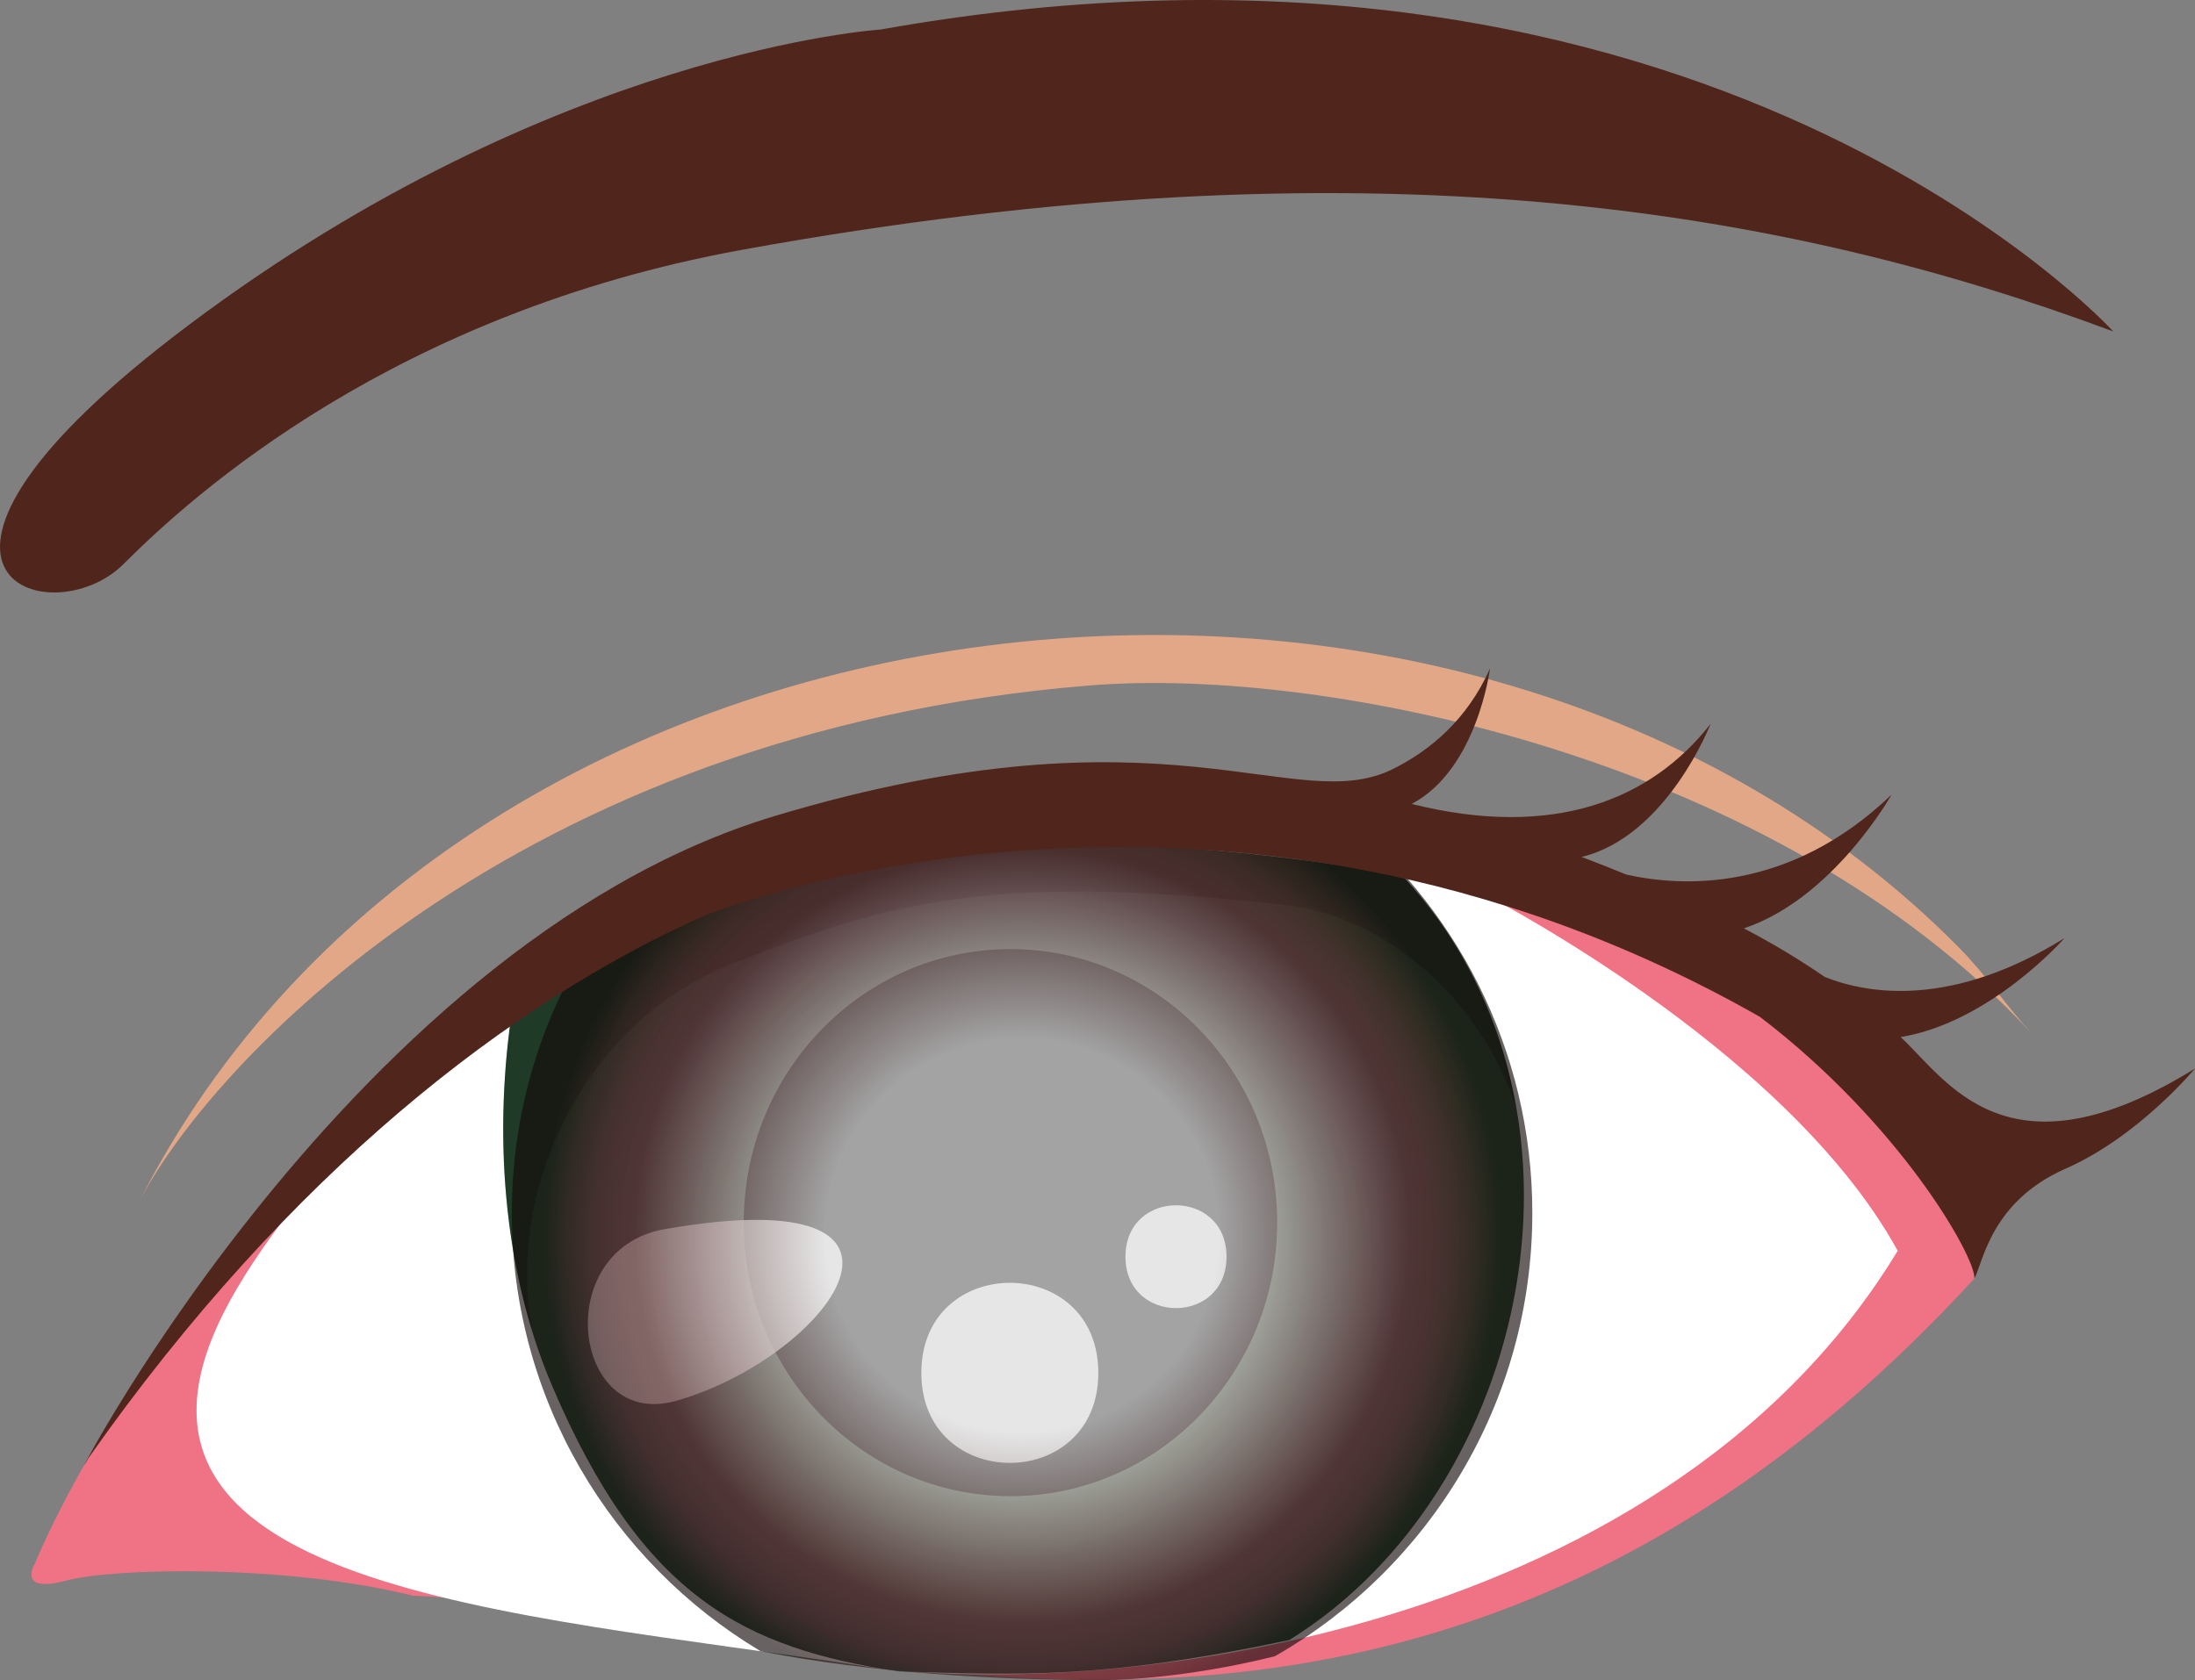
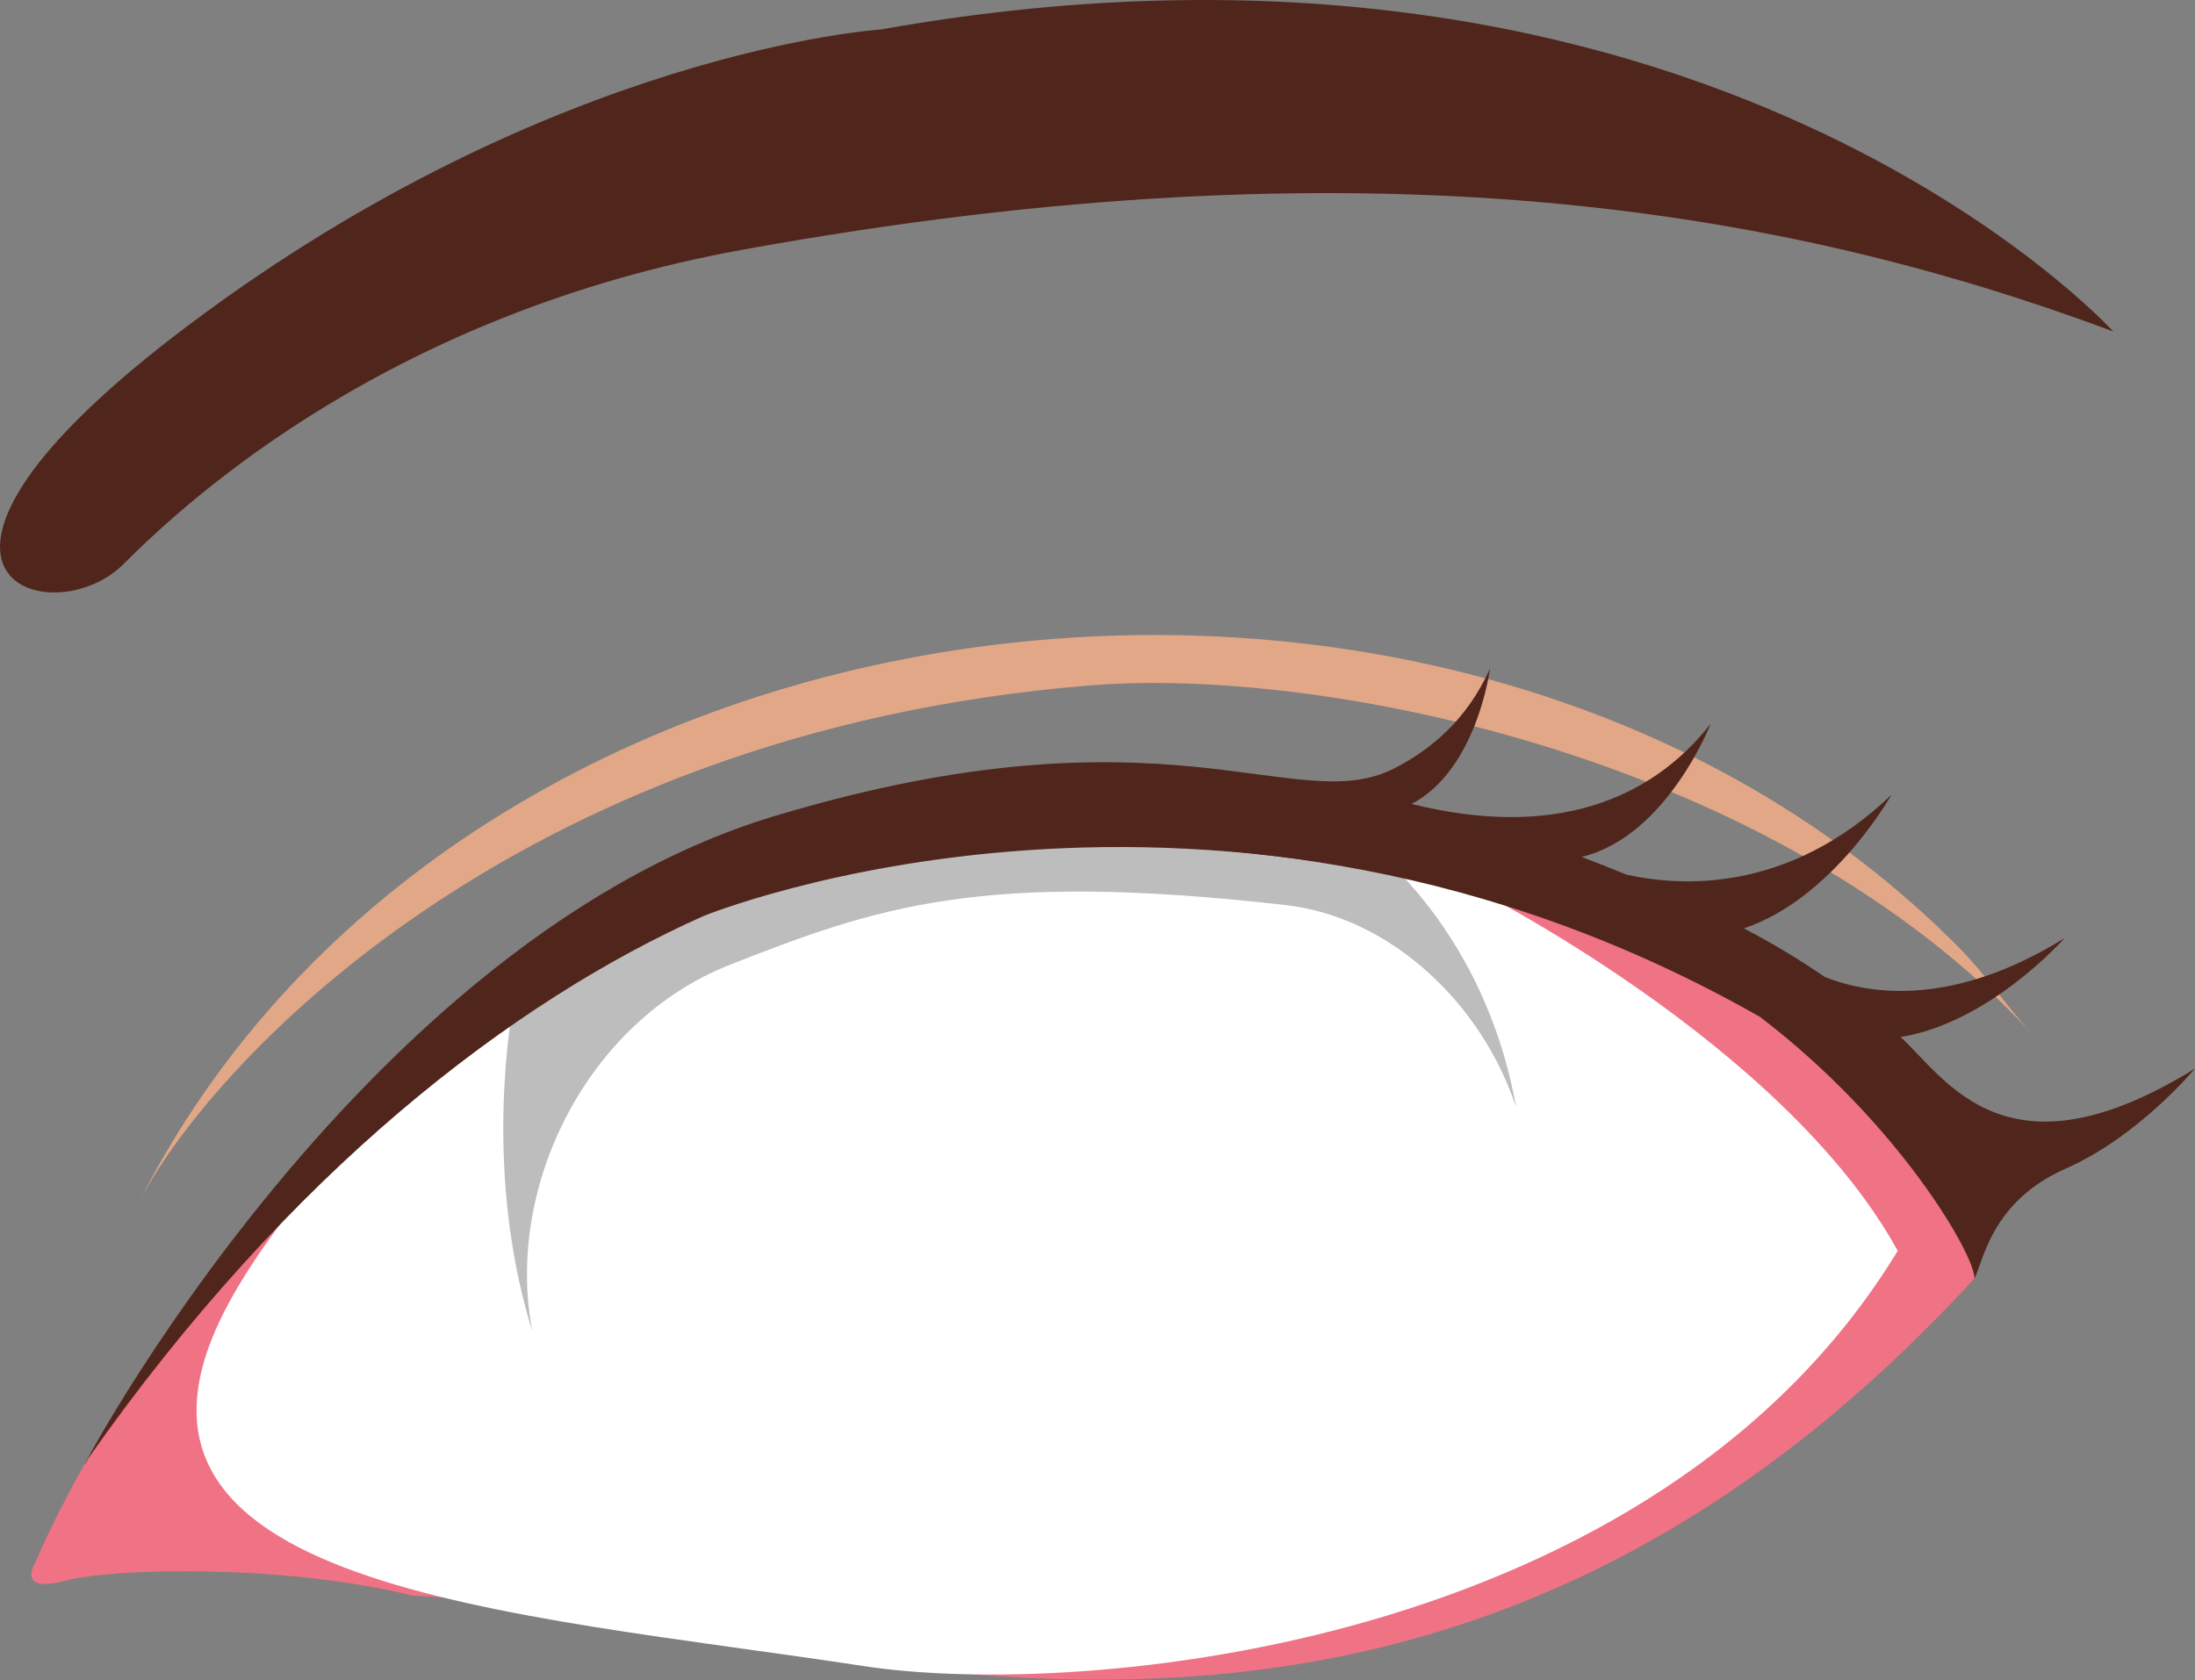
<svg xmlns="http://www.w3.org/2000/svg" viewBox="0 0 767.53 587.65">
  <rect x="0" y="0" width="767.53" height="587.65" fill="#808080" stroke="none" />
  <defs>
    <style>.cls-1{fill:#f07285;}.cls-2,.cls-3{fill:#fff;}.cls-4{isolation:isolate;}.cls-5{fill:url(#_Ì_Ý_èƒOƒ_ƒf_ƒVƒ_ƒ_103);mix-blend-mode:screen;opacity:.64;}.cls-6{opacity:.26;}.cls-7{fill:#50261c;}.cls-3{opacity:.73;}.cls-8{fill:url(#_Ì_Ý_èƒOƒ_ƒf_ƒVƒ_ƒ_136);}.cls-9{fill:#e1a787;}</style>
    <radialGradient id="_Ì_Ý_èƒOƒ_ƒf_ƒVƒ_ƒ_136" cx="354.41" cy="440.3" fx="354.41" fy="440.3" r="162.63" gradientUnits="userSpaceOnUse">
      <stop offset=".41" stop-color="#487454" />
      <stop offset=".81" stop-color="#3e484a" />
      <stop offset=".9" stop-color="#394945" />
      <stop offset=".99" stop-color="#2c4e38" />
      <stop offset="1" stop-color="#2a4f36" />
    </radialGradient>
    <radialGradient id="_Ì_Ý_èƒOƒ_ƒf_ƒVƒ_ƒ_103" cx="357.38" cy="432.11" fx="357.38" fy="432.11" r="167.38" gradientUnits="userSpaceOnUse">
      <stop offset=".41" stop-color="#fff" />
      <stop offset=".81" stop-color="#5a2a2a" />
      <stop offset=".85" stop-color="#552727" />
      <stop offset=".9" stop-color="#482121" />
      <stop offset=".95" stop-color="#321717" />
      <stop offset="1" stop-color="#150a0a" />
    </radialGradient>
  </defs>
  <g class="cls-4">
    <g id="_ƒŒƒCƒ__1">
      <g>
        <path class="cls-1" d="m513.44,310.09l-225.97-4.73C87.3,358.83,12.31,546.66,12.31,546.66c0,0-6.97,10.98,10.93,6.17,16.35-4.39,76.25-5.79,121.13,5.29,123.78,4.96,343.09,110.38,546.08-111,0,0-14.16-95.67-177-137.03Z" />
        <path class="cls-2" d="m514.96,310.59c-156.68-30.79-238.43-13.81-324.46,33.62-78.52,48.11-110.82,112.16-110.82,112.16-53.36,99.61,99.11,107.55,222.54,126.41,75.8,11.58,276.81-6.08,361.36-145.28-39.75-72.36-148.62-126.9-148.62-126.9Z" />
-         <path class="cls-8" d="m179.39,351.35c-6.94,43.76-3.83,92.24,13.57,133.15,31.68,74.52,67.65,91.98,121.29,100.12,42.13,1.2,71.1,2.9,136.59-10.99,84.39-52.2,113.96-187.82,39.3-267.57-112.37-19.1-215.97-18.02-310.75,45.3Z" />
        <path class="cls-6" d="m255.06,337.52c51.86-20.42,88.14-33.04,194.47-20.95,37.27,4.24,69,35.14,80.63,70.82-5.31-29.9-18.42-58.27-40.02-81.34-112.41-19.11-215.93-18.04-310.75,45.3-5.85,36.82-4.54,77.91,6.78,114.46-9.83-50.78,19.34-108.77,68.89-128.28Z" />
-         <ellipse cx="353.33" cy="427.65" rx="93.27" ry="95.68" />
        <path class="cls-3" d="m384.05,480.19c0,41.99-61.88,41.99-61.88,0s61.88-41.99,61.88,0Z" />
        <path class="cls-3" d="m428.88,439.56c0,23.98-35.34,23.98-35.34,0s35.34-23.98,35.34,0Z" />
-         <path class="cls-3" d="m232.4,429.93c-40.07,6.98-32.44,70.46,4.12,60.02,53.43-15.27,99.98-78.15-4.12-60.02Z" />
-         <path class="cls-5" d="m535.81,424.29c0,66.38-36.24,124.29-90.02,155.02-25.01,6.23-47.92,8.34-60.64,8.34-36.67,0-80.08-2.43-119.2-10.11-52.11-31.15-86.99-88.12-86.99-153.25,0-35.51,10.37-68.59,28.25-96.39,55.38-28.72,119.41-51.34,173.15-51.34,4.84,0,47.76,1.75,86.52,6.84,41.95,32.65,68.93,83.62,68.93,140.89Z" />
        <path class="cls-7" d="m738.98,115.96S596.24-41.06,307.9,10.33c0,0-113.66,7.1-241.77,103.25-117.13,87.9-48.08,108.88-23.01,83.78,24.2-24.22,94.59-87.84,216.25-109.96,219.82-39.97,365.46-14.02,479.62,28.55Z" />
        <path class="cls-9" d="m48.1,421.43c23.83-47.4,130.75-165.39,333.12-181.69,83.17-6.7,240.58,25.81,329.2,121.74-8.74-9.46-15.89-20.35-25.03-29.64C512.81,156.54,162.04,194.78,48.1,421.43Z" />
        <path class="cls-7" d="m664.58,362.74c31.48-5.14,57.33-34.61,57.33-34.61-39.24,24.32-68.35,19.71-83.79,13.61-9.08-6.24-18.55-11.92-28.34-17.02,31.29-10.45,51.64-46.76,51.64-46.76-35.9,34.42-73.58,32.23-92.71,27.95-5.24-2.15-10.47-4.22-15.66-6.17,29.87-7.25,45.11-46.57,45.11-46.57-20.88,26.7-54.93,40.4-104.54,28.03,22.95-12.08,27.39-47.37,27.39-47.37-8.03,18.04-21.13,28.73-33.77,35.07-34.46,17.27-79.29-24.69-216.34,16.52C117.64,331.5,16.03,537.53,30.97,509.93c70.26-100,148.45-159.87,215.13-189.57,0,0,178.84-73.08,369.33,35.33,48.83,37.29,75.02,83.32,75.02,91.43,3.1-6.19,6.04-27,31.82-38.34,25.59-11.25,45.26-35.04,45.26-35.04-65.91,40.85-86.93,3.69-102.95-11.01Z" />
      </g>
    </g>
  </g>
</svg>